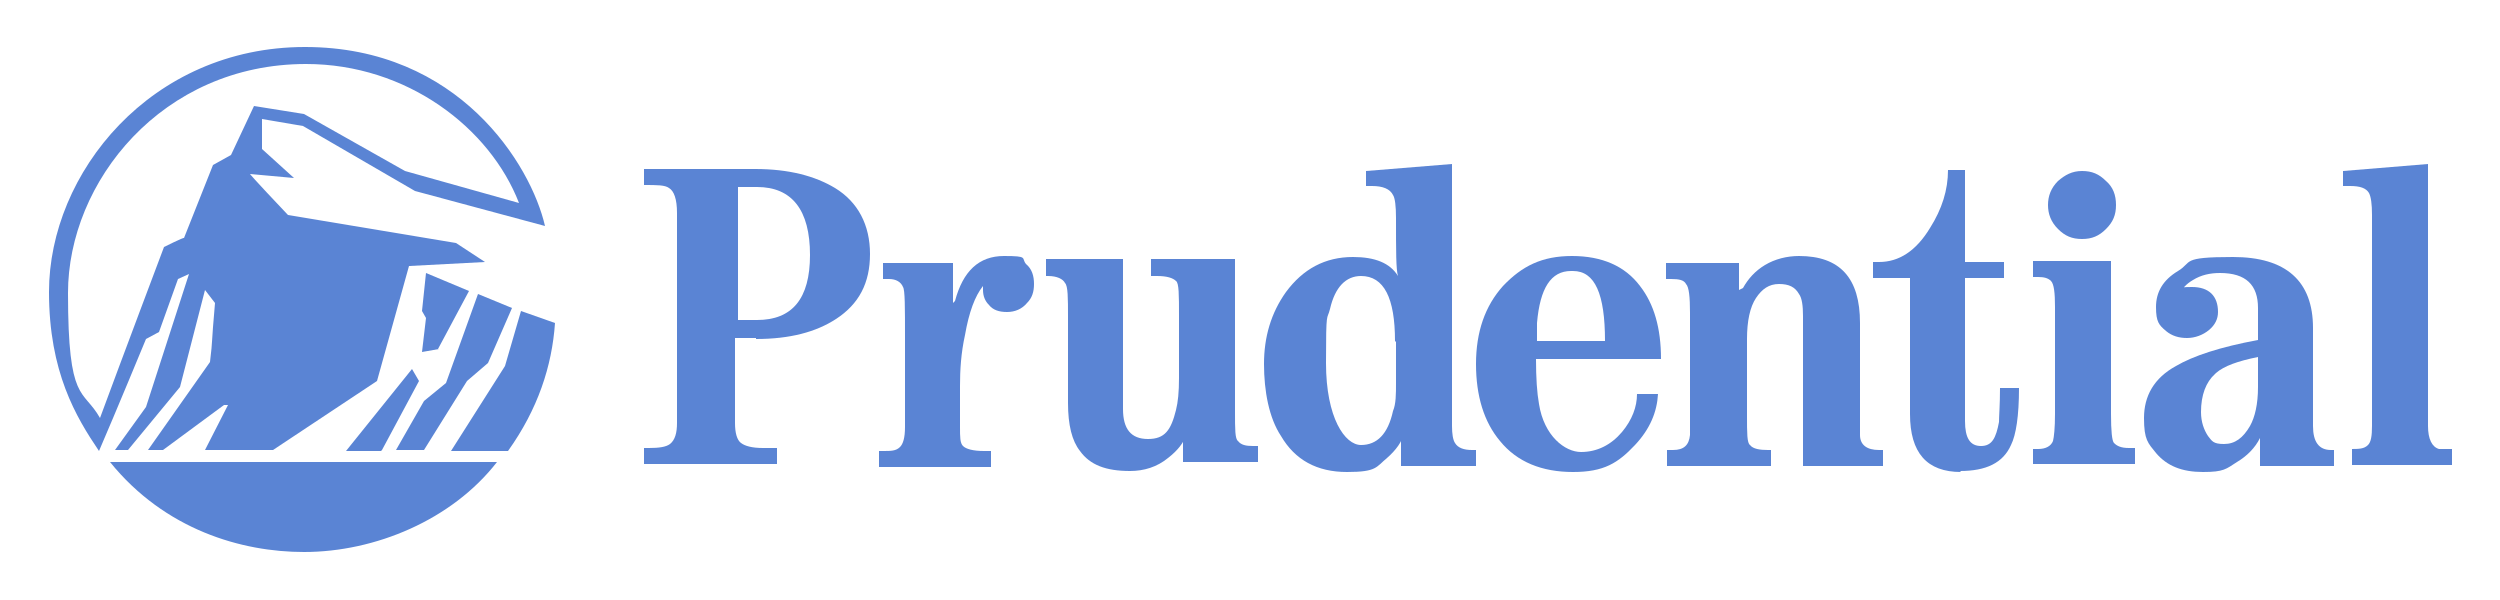
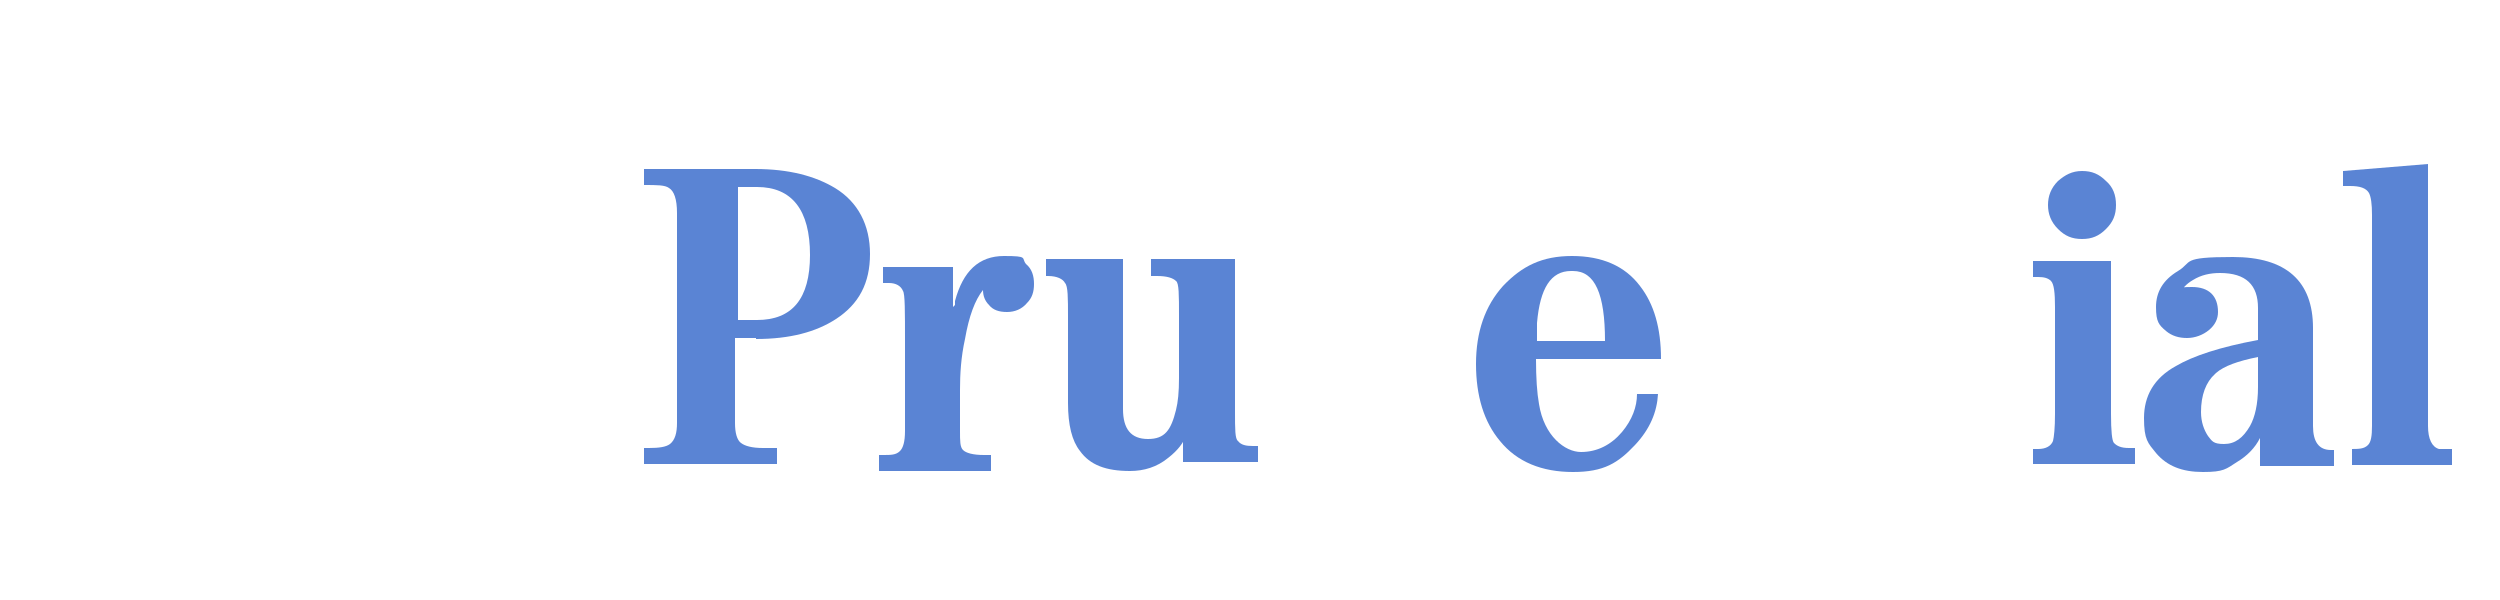
<svg xmlns="http://www.w3.org/2000/svg" id="Layer_1" version="1.1" viewBox="0 0 250 60">
  <defs>
    <style>
      .st0 {
        fill: #5a84d4;
      }
    </style>
  </defs>
  <path class="st0" d="M235,44.9c.9,0,1.4,0,1.8-.4.3-.3.4-.9.4-1.9v-21.1c0-1.1-.1-1.8-.3-2.2-.3-.5-.9-.7-1.9-.7h-.7v-1.5l8.5-.7v26.2c0,1.3.4,2.1,1.1,2.3.3,0,.7,0,1.3,0v1.6h-10v-1.6h-.2Z" />
  <path class="st0" d="M221.6,37.3c.8-.7,2.2-1.2,4.2-1.6v3c0,1.7-.3,3-.8,3.9-.7,1.2-1.5,1.8-2.6,1.8s-1.2-.3-1.6-.8c-.4-.6-.7-1.4-.7-2.4,0-1.7.5-3,1.4-3.8M218,29.3c.2-.4.6-.9,1.3-1.3.8-.5,1.7-.7,2.7-.7,2.6,0,3.8,1.2,3.8,3.5v3.2c-3.8.7-6.5,1.6-8.2,2.6-2.2,1.2-3.2,3-3.2,5.2s.4,2.5,1.2,3.5c1.1,1.3,2.6,1.9,4.7,1.9s2.3-.3,3.4-1c1-.6,1.8-1.4,2.3-2.4v2.8h7.4v-1.6h-.3c-1.2,0-1.8-.8-1.8-2.4v-9.8c0-4.7-2.7-7.1-8-7.1s-4,.5-5.5,1.4-2.2,2.1-2.2,3.6.3,1.8,1,2.4c.6.5,1.3.7,2.1.7s1.6-.3,2.2-.8c.6-.5.9-1.1.9-1.8,0-1.6-.9-2.5-2.6-2.5s-1.2.2-1.6.6l.4.2h0" />
  <path class="st0" d="M75.6,33.9c3.4,0,6-.7,8-2,2.3-1.5,3.4-3.6,3.4-6.5s-1.2-5.2-3.5-6.6c-2-1.2-4.6-1.9-8-1.9h-11.1v1.6c1.3,0,2.1,0,2.5.3.5.3.8,1.1.8,2.5v21c0,1-.2,1.7-.7,2.1-.4.3-1.1.4-2.1.4h-.5v1.6h13.3v-1.6h-1.4c-1.1,0-1.8-.2-2.2-.5-.4-.3-.6-1-.6-2v-8.5h2.1ZM81,25.5c0,4.4-1.8,6.5-5.3,6.5h-1.9v-13.3h1.9c3.5,0,5.3,2.3,5.3,6.8" />
-   <path class="st0" d="M95.5,30.1c.8-3,2.4-4.5,4.9-4.5s1.7.2,2.2.8c.6.5.8,1.2.8,2s-.2,1.4-.7,1.9c-.5.6-1.2.9-2,.9s-1.4-.2-1.8-.7c-.4-.4-.6-.9-.6-1.5v-.4c-.8,1-1.4,2.6-1.8,4.9-.4,1.8-.5,3.5-.5,5.1v4.1c0,1,0,1.6.3,1.9.3.3,1,.5,2.1.5h.7v1.6h-11.2v-1.6h.4c.8,0,1.3,0,1.7-.4.3-.3.5-.9.5-2v-8.9c0-3.1,0-4.8-.2-5.1-.2-.5-.7-.8-1.4-.8h-.6v-1.6h7v4l.2-.2Z" />
+   <path class="st0" d="M95.5,30.1c.8-3,2.4-4.5,4.9-4.5s1.7.2,2.2.8c.6.5.8,1.2.8,2s-.2,1.4-.7,1.9c-.5.6-1.2.9-2,.9s-1.4-.2-1.8-.7c-.4-.4-.6-.9-.6-1.5c-.8,1-1.4,2.6-1.8,4.9-.4,1.8-.5,3.5-.5,5.1v4.1c0,1,0,1.6.3,1.9.3.3,1,.5,2.1.5h.7v1.6h-11.2v-1.6h.4c.8,0,1.3,0,1.7-.4.3-.3.5-.9.5-2v-8.9c0-3.1,0-4.8-.2-5.1-.2-.5-.7-.8-1.4-.8h-.6v-1.6h7v4l.2-.2Z" />
  <path class="st0" d="M118.7,43.3s-.2,0-.3.2l.3-.2c-.3,1-1,1.8-1.9,2.5-1.1.9-2.4,1.3-3.8,1.3-2.4,0-4-.6-5-2-.8-1-1.2-2.6-1.2-4.8v-8.6c0-1.9,0-3.1-.3-3.4-.2-.4-.8-.7-1.7-.7h-.2v-1.7h7.7v15c0,2,.8,3,2.5,3s2.3-.9,2.8-2.9c.2-.8.3-1.8.3-3.2v-6.2c0-2.1,0-3.3-.3-3.5-.3-.3-.9-.5-1.9-.5h-.6v-1.7h8.4v15.3c0,1.7,0,2.7.3,2.9.3.4.8.5,1.5.5h.5v1.6h-7.5v-3.3c0,0,0,0,0,0h0l.3.4Z" />
-   <path class="st0" d="M135.3,25.7c-2.8,0-5,1.2-6.7,3.5-1.5,2.1-2.2,4.5-2.2,7.2s.5,5.4,1.7,7.2c1.4,2.4,3.6,3.6,6.6,3.6s2.9-.5,4-1.4c.9-.8,1.5-1.6,1.7-2.5h-.1c0,0-.2,0-.2,0v3.3h7.5v-1.6h-.4c-.8,0-1.4-.2-1.7-.7-.2-.3-.3-.9-.3-1.7v-26.2l-8.6.7v1.5h.6c1.1,0,1.8.3,2.1.9.2.3.3,1.1.3,2.3,0,3.3,0,5.2.2,5.8-.8-1.3-2.3-1.9-4.5-1.9M139.6,34.2v4.1c0,1.1,0,2.1-.3,2.8-.5,2.3-1.6,3.4-3.2,3.4s-3.5-2.7-3.5-8.2.1-4.2.4-5.4c.5-2.2,1.6-3.3,3.1-3.3,2.3,0,3.4,2.2,3.4,6.5" />
  <path class="st0" d="M153.7,35.9h12.4c0-3.1-.7-5.5-2.1-7.3-1.5-2-3.8-3-6.8-3s-5,1-6.9,3c-1.8,2-2.7,4.6-2.7,7.8s.8,5.8,2.4,7.7c1.7,2.1,4.2,3.1,7.3,3.1s4.5-.9,6.2-2.7c1.5-1.6,2.2-3.3,2.3-5.1h-2.1c0,1.3-.5,2.6-1.5,3.8-1.1,1.3-2.5,2-4.1,2s-3.7-1.6-4.2-4.8c-.2-1.1-.3-2.6-.3-4.5M157.3,27.1c2.2,0,3.2,2.3,3.2,7h-6.8v-1.8c.3-3.5,1.4-5.2,3.4-5.2" />
-   <path class="st0" d="M174.3,28.8c.5-.9,1.2-1.7,2.2-2.3,1-.6,2.2-.9,3.4-.9,4.1,0,6.1,2.2,6.1,6.7v11.2c0,1,.7,1.5,1.9,1.5h.4v1.6h-8v-15c0-1-.1-1.8-.4-2.2-.4-.7-1-1-2-1s-1.7.5-2.3,1.4-.9,2.3-.9,4.1v7.7c0,1.7,0,2.7.3,2.9.3.4,1,.5,1.8.5h.3v1.6h-10.4v-1.6h.6c1.1,0,1.6-.5,1.7-1.5v-12.2c0-1.6-.1-2.6-.4-2.9-.2-.4-.7-.5-1.5-.5h-.5v-1.6h7.3v2.7l.4-.2Z" />
-   <path class="st0" d="M196.1,47.2c-3.4,0-5.1-1.9-5.1-5.8v-13.6h-3.7v-1.6h.6c2,0,3.7-1.1,5.1-3.4,1.2-1.9,1.8-3.8,1.8-5.8h1.7v9.2h3.9v1.6h-3.9v14.3c0,1.7.5,2.5,1.6,2.5s1.5-.8,1.8-2.4c0-.6.1-1.7.1-3.4h1.9c0,2.8-.3,4.7-.8,5.7-.8,1.8-2.5,2.6-5.1,2.6" />
-   <path class="st0" d="M30.6,6.4c-14.4,0-23.8,11.8-23.8,22.9s1.5,9.5,3.2,12.5c2.1-5.7,6.4-17.1,6.4-17.1,0,0,2-1,2-.9l2.9-7.3,1.8-1,2.3-4.9,5,.8,10.1,5.7,11.4,3.2c-2.9-7.5-11.2-13.9-21.3-13.9M30.4,55.2c-6.2,0-13.9-2.2-19.4-9h38.7c-4.5,5.8-12.2,9-19.3,9M38.1,45.1h-3.5l6.6-8.2.7,1.2-3.7,6.9h0ZM41.5,19.1l-11.2-6.5-4.1-.7v3l3.2,2.9-4.4-.4s.1.2,3.8,4.1l16.8,2.8,2.9,1.9-7.6.4-3.2,11.5-10.4,6.9h-6.8l2.3-4.5h-.4c0,0-6.1,4.5-6.1,4.5h-1.5l6.2-8.8c.3-2.5.1-1.4.5-5.9l-1-1.3-2.5,9.7-5.2,6.3h-1.3l3.1-4.3,4.3-13.3-1.1.5-1.9,5.3-1.3.7s-3.1,7.5-4.7,11.2c-2.3-3.4-5-7.9-5-15.9,0-11.9,10.2-24.5,25.6-24.5s22.6,11.8,24,17.9c0,0-13-3.5-13-3.5ZM48.8,36.3l-2.1,1.8-4.3,6.9h-2.8l2.8-4.9,2.2-1.8,3.2-8.9,3.4,1.4s-2.4,5.5-2.4,5.5ZM50.8,45.1h-5.7l5.4-8.5,1.6-5.5,3.4,1.2c-.3,4.3-1.7,8.6-4.7,12.8M43.9,34.9l-1.7.3.4-3.4-.4-.7.4-3.8,4.3,1.8-3.1,5.8h0Z" />
  <path class="st0" d="M203.3,44.9h.5c.8,0,1.3-.3,1.5-.8.1-.4.2-1.3.2-2.7v-10.7c0-1.4-.1-2.3-.4-2.6-.3-.3-.7-.4-1.3-.4h-.5v-1.6h7.8v15.3c0,1.7.1,2.7.3,2.9.3.3.7.5,1.5.5h.6v1.6h-10.2v-1.6h0ZM204.8,20.5c0-.9.3-1.7,1-2.4.7-.6,1.4-1,2.4-1s1.7.3,2.4,1c.7.6,1,1.4,1,2.4s-.3,1.7-1,2.4c-.7.7-1.4,1-2.4,1s-1.7-.3-2.4-1-1-1.5-1-2.4" />
</svg>